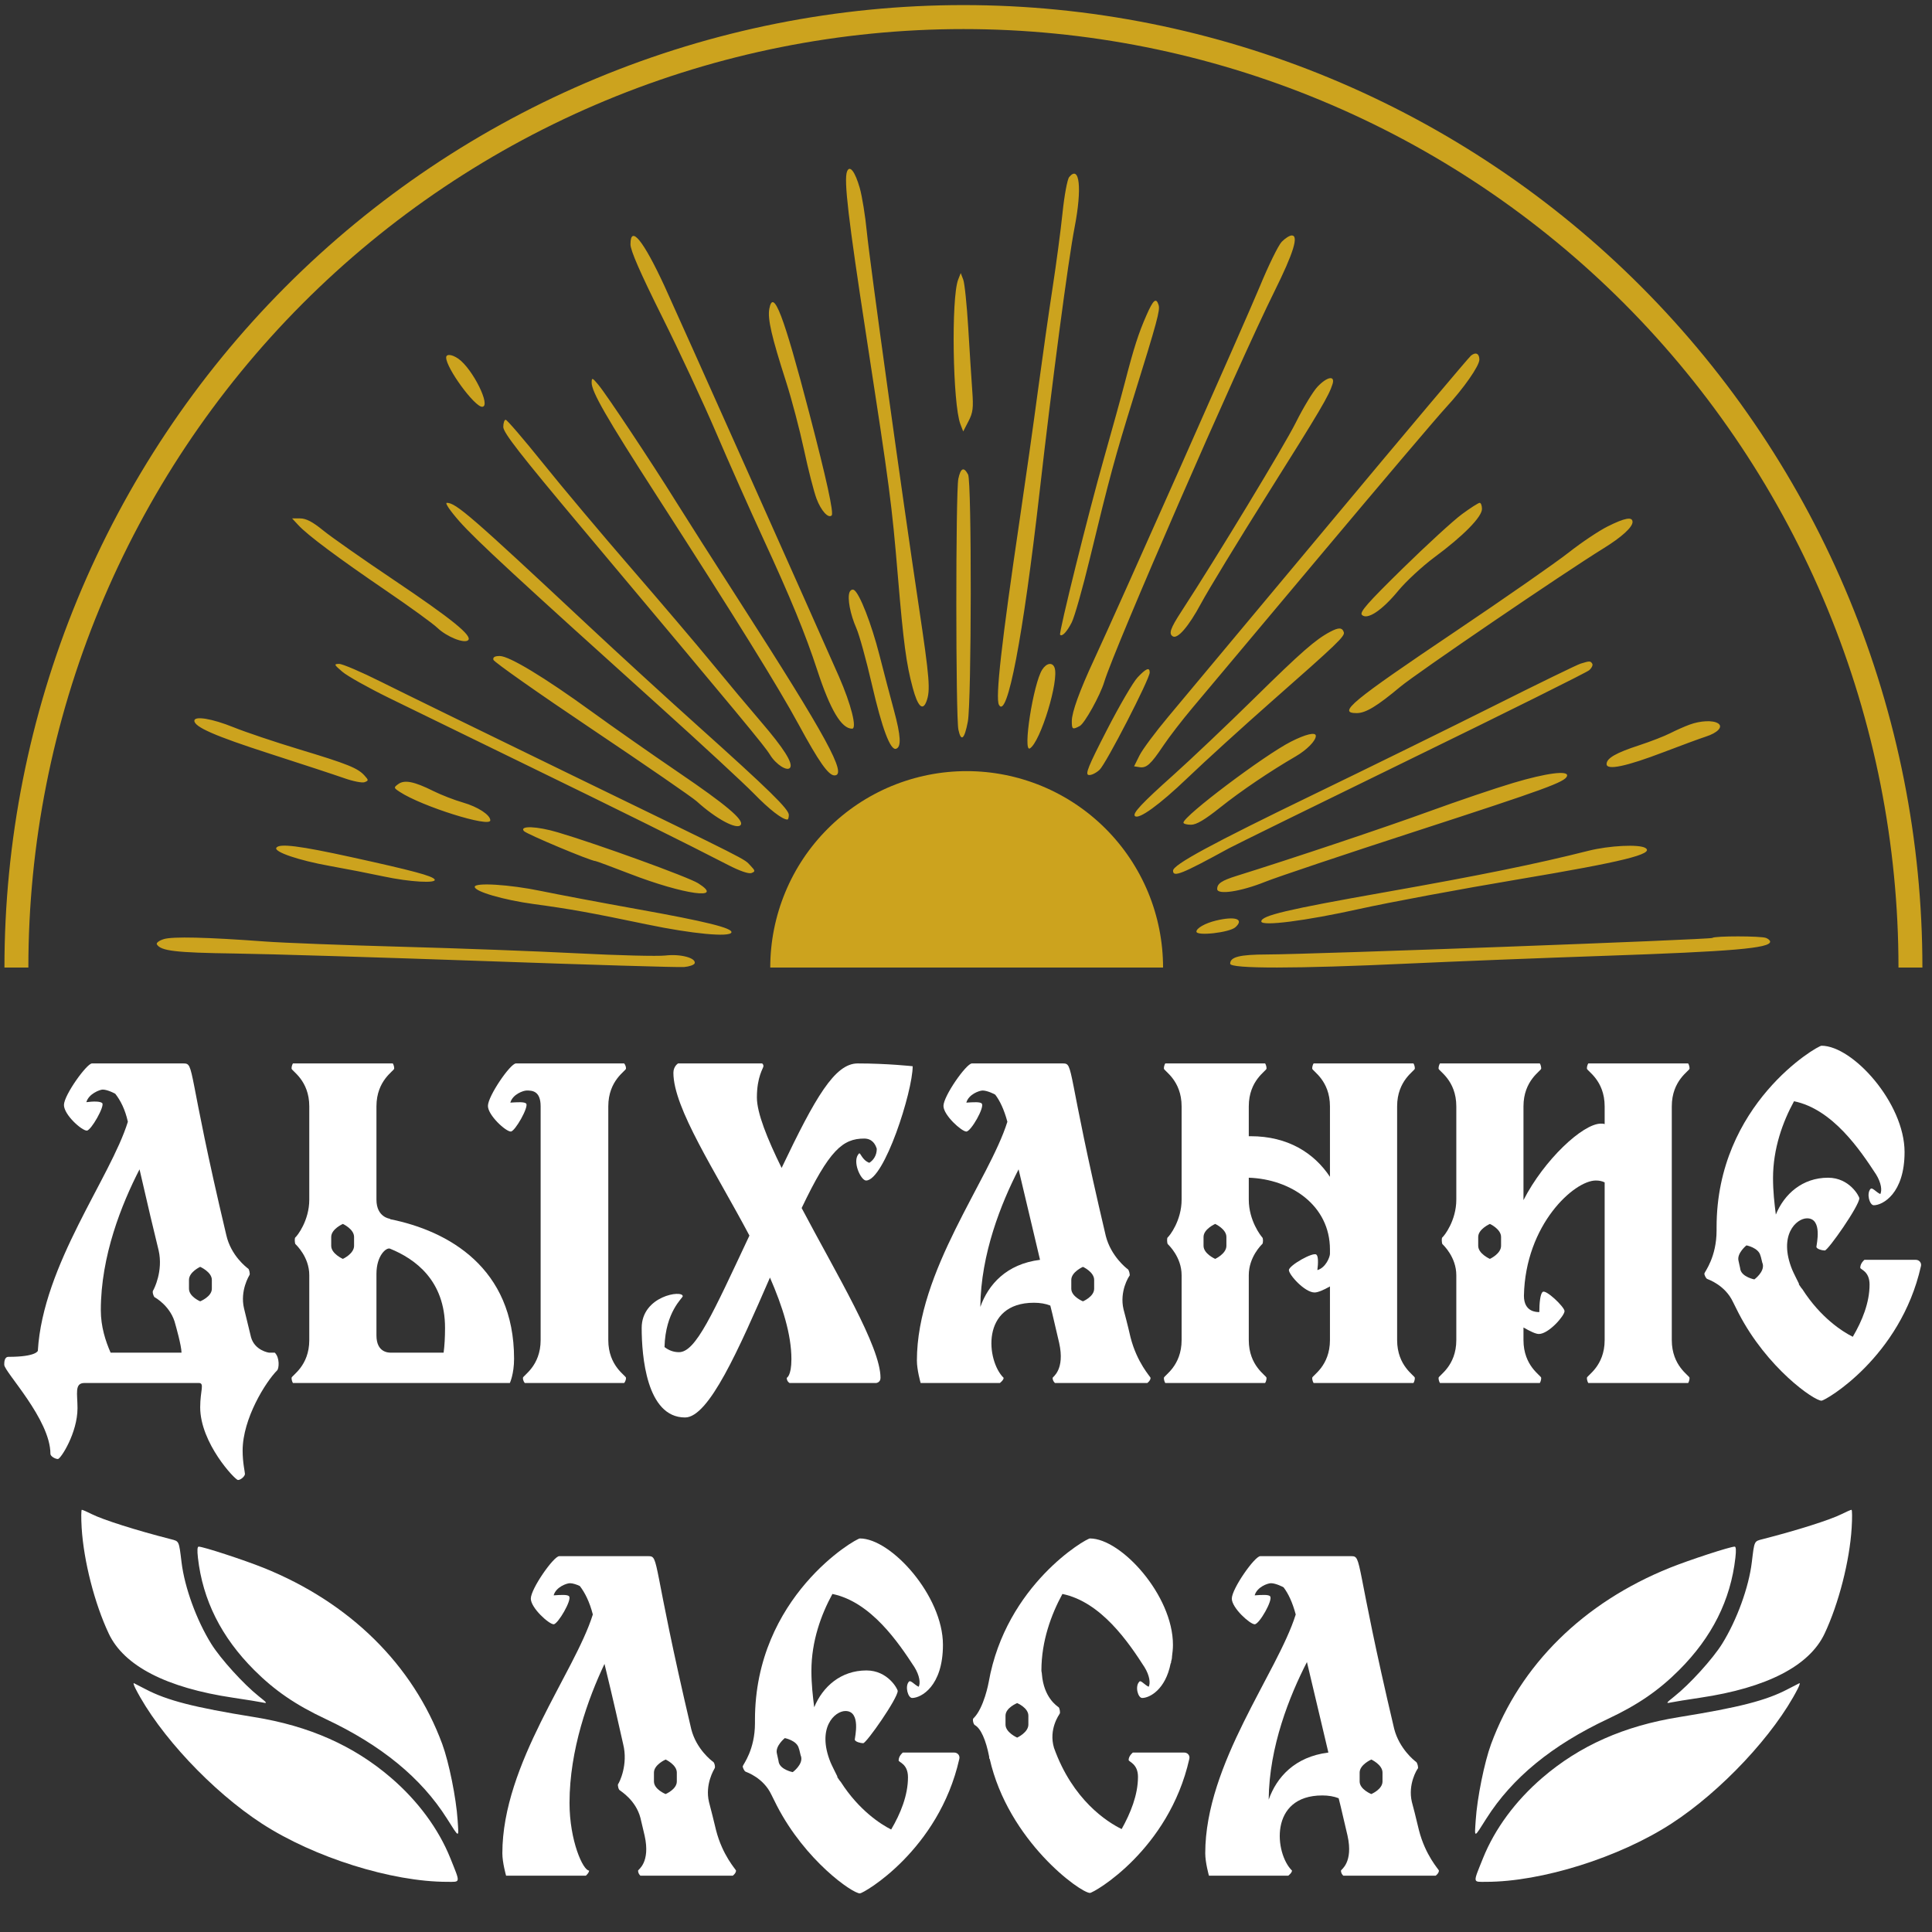
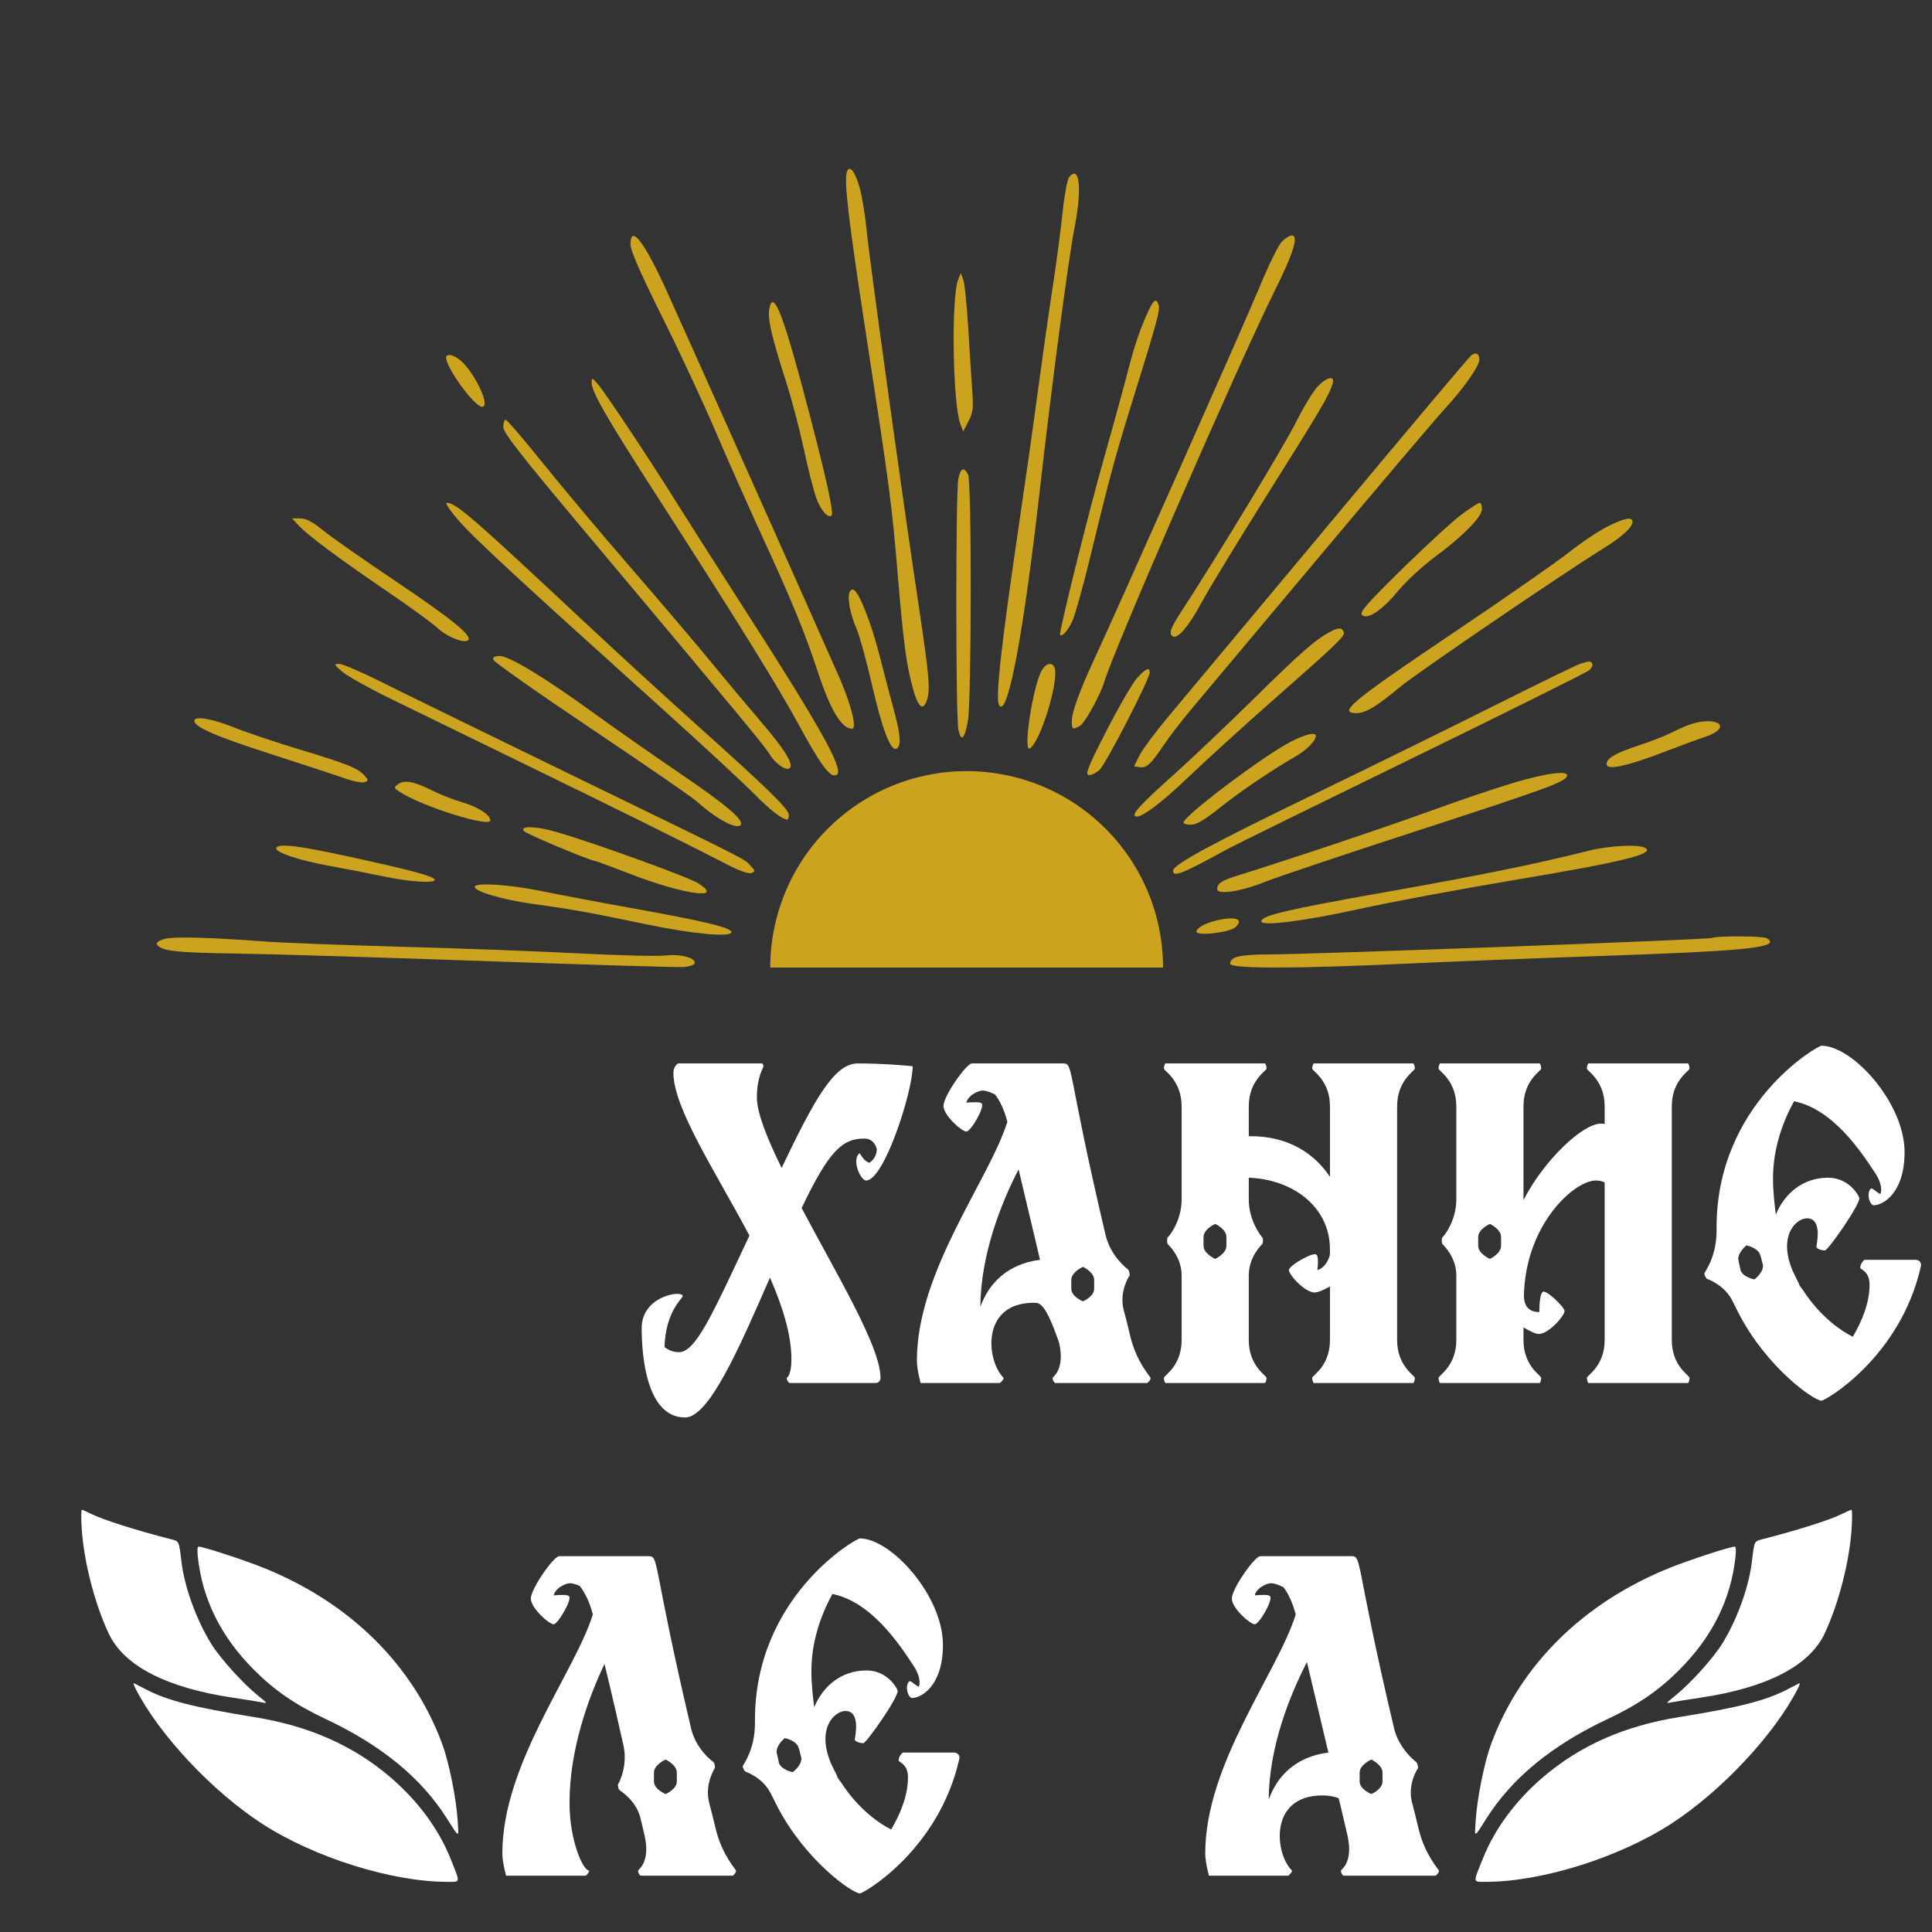
<svg xmlns="http://www.w3.org/2000/svg" viewBox="0 0 60.00 60.00" data-guides="{&quot;vertical&quot;:[],&quot;horizontal&quot;:[]}">
  <rect x="0" y="0" width="60.00" height="60.00" fill="#333333" stroke="none" />
  <defs />
-   <path fill="#ffffff" stroke="none" fill-opacity="1" stroke-width="1" stroke-opacity="1" id="tSvg1661614a8d4" title="Path 1" d="M8.534 42.008C8.694 42.167 8.665 42.501 8.607 42.558C8.259 42.906 7.535 44.05 7.535 45.05C7.535 45.427 7.607 45.716 7.607 45.774C7.607 45.847 7.477 45.963 7.39 45.963C7.303 45.963 6.217 44.818 6.217 43.703C6.217 43.181 6.361 42.95 6.173 42.95C4.99 42.95 3.807 42.95 2.624 42.95C2.305 42.95 2.407 43.283 2.407 43.732C2.407 44.499 1.885 45.311 1.798 45.311C1.711 45.311 1.566 45.224 1.566 45.151C1.566 44.08 0.132 42.602 0.132 42.385C0.132 42.312 0.132 42.138 0.263 42.138C1.132 42.138 1.175 41.95 1.175 41.95C1.335 39.27 3.435 36.575 3.971 34.837C3.884 34.446 3.739 34.171 3.58 33.968C3.58 33.968 3.348 33.838 3.189 33.838C3.102 33.838 2.754 33.968 2.682 34.229C2.899 34.2 3.116 34.2 3.174 34.258C3.261 34.345 2.827 35.112 2.696 35.112C2.537 35.112 1.986 34.62 1.986 34.316C1.986 34.011 2.696 33.026 2.856 33.026C3.802 33.026 4.749 33.026 5.695 33.026C6.057 33.026 5.796 33.171 7.028 38.357C7.173 38.995 7.651 39.357 7.709 39.4C7.738 39.415 7.767 39.56 7.752 39.589C7.738 39.617 7.448 40.081 7.578 40.632C7.578 40.632 7.752 41.342 7.796 41.53C7.911 41.935 8.332 42.008 8.361 42.008C8.418 42.008 8.476 42.008 8.534 42.008ZM3.435 42.008C4.169 42.008 4.903 42.008 5.637 42.008C5.637 41.791 5.449 41.139 5.449 41.139C5.318 40.574 4.826 40.298 4.797 40.284C4.768 40.255 4.724 40.125 4.753 40.081C4.782 40.038 5.072 39.473 4.927 38.835C4.782 38.241 4.594 37.459 4.333 36.315C3.783 37.387 3.131 38.995 3.131 40.69C3.131 41.197 3.276 41.646 3.435 42.008ZM6.579 40.023C6.579 39.932 6.579 39.84 6.579 39.748C6.579 39.502 6.217 39.343 6.217 39.343C6.217 39.343 5.869 39.502 5.869 39.748C5.869 39.84 5.869 39.932 5.869 40.023C5.869 40.269 6.217 40.414 6.217 40.414C6.217 40.414 6.579 40.269 6.579 40.023Z" />
-   <path fill="#ffffff" stroke="none" fill-opacity="1" stroke-width="1" stroke-opacity="1" id="tSvgeb45da745b" title="Path 2" d="M18.891 41.617C18.891 42.428 19.441 42.718 19.441 42.79C19.441 42.891 19.383 42.95 19.383 42.95C18.355 42.95 17.326 42.95 16.298 42.95C16.298 42.95 16.24 42.891 16.24 42.79C16.24 42.718 16.79 42.428 16.79 41.617C16.79 39.198 16.79 36.778 16.79 34.359C16.79 33.867 16.515 33.867 16.356 33.867C16.254 33.867 15.921 33.982 15.849 34.243C16.066 34.229 16.283 34.214 16.341 34.272C16.428 34.374 15.993 35.141 15.863 35.141C15.704 35.141 15.153 34.634 15.153 34.345C15.153 34.04 15.849 33.026 16.023 33.026C17.143 33.026 18.263 33.026 19.383 33.026C19.383 33.026 19.441 33.084 19.441 33.186C19.441 33.258 18.891 33.548 18.891 34.359C18.891 36.778 18.891 39.198 18.891 41.617ZM12.126 37.865C13.922 38.227 15.965 39.371 15.965 42.196C15.965 42.674 15.834 42.95 15.834 42.95C13.589 42.95 11.344 42.95 9.098 42.95C9.098 42.95 9.055 42.891 9.055 42.79C9.055 42.718 9.605 42.428 9.605 41.617C9.605 40.946 9.605 40.274 9.605 39.603C9.605 39.038 9.2 38.662 9.171 38.633C9.156 38.603 9.142 38.459 9.171 38.43C9.228 38.386 9.605 37.908 9.605 37.256C9.605 36.291 9.605 35.325 9.605 34.359C9.605 33.548 9.055 33.258 9.055 33.186C9.055 33.084 9.098 33.026 9.098 33.026C10.131 33.026 11.165 33.026 12.198 33.026C12.198 33.026 12.242 33.084 12.242 33.186C12.242 33.258 11.691 33.548 11.691 34.359C11.691 35.325 11.691 36.291 11.691 37.256C11.691 37.807 12.111 37.85 12.111 37.85C12.111 37.85 12.111 37.865 12.126 37.865ZM10.996 38.69C10.996 38.599 10.996 38.507 10.996 38.415C10.996 38.169 10.648 38.01 10.648 38.01C10.648 38.01 10.286 38.169 10.286 38.415C10.286 38.507 10.286 38.599 10.286 38.69C10.286 38.937 10.648 39.096 10.648 39.096C10.648 39.096 10.996 38.937 10.996 38.69ZM13.777 42.008C13.806 41.791 13.821 41.53 13.821 41.24C13.821 39.763 12.893 39.096 12.111 38.778C11.995 38.734 11.691 38.995 11.691 39.56C11.691 40.197 11.691 40.834 11.691 41.472C11.691 42.008 12.068 42.008 12.14 42.008C12.686 42.008 13.232 42.008 13.777 42.008Z" />
  <path fill="#ffffff" stroke="none" fill-opacity="1" stroke-width="1" stroke-opacity="1" id="tSvgfccdc9ea36" title="Path 3" d="M26.838 35.359C26.171 35.359 25.751 35.721 24.896 37.517C25.997 39.603 27.345 41.82 27.345 42.79C27.345 42.935 27.214 42.95 27.214 42.95C26.316 42.95 25.418 42.95 24.52 42.95C24.52 42.95 24.433 42.906 24.433 42.79C24.433 42.79 24.578 42.732 24.578 42.211C24.578 41.443 24.303 40.574 23.912 39.676C22.941 41.907 22.014 44.021 21.275 44.021C20.073 44.021 19.928 42.095 19.928 41.24C19.928 40.241 21.203 40.052 21.203 40.255C21.203 40.313 20.666 40.733 20.637 41.834C20.768 41.935 20.913 41.993 21.087 41.993C21.608 41.993 22.13 40.806 23.274 38.372C22.216 36.373 20.913 34.417 20.913 33.316C20.913 33.113 21.058 33.026 21.058 33.026C21.927 33.026 22.796 33.026 23.665 33.026C23.665 33.026 23.709 33.041 23.709 33.113C23.709 33.171 23.506 33.432 23.506 34.084C23.506 34.562 23.825 35.359 24.274 36.271C25.317 34.084 25.925 33.026 26.635 33.026C27.562 33.026 28.344 33.113 28.344 33.113C28.344 33.895 27.461 36.662 26.896 36.662C26.736 36.662 26.447 36.054 26.678 35.822C26.722 35.779 26.765 36.025 26.997 36.112C27.113 36.039 27.229 35.895 27.229 35.677C27.185 35.532 27.084 35.359 26.838 35.359Z" />
-   <path fill="#ffffff" stroke="none" fill-opacity="1" stroke-width="1" stroke-opacity="1" id="tSvga6f7820249" title="Path 4" d="M35.109 41.53C35.312 42.327 35.732 42.761 35.732 42.79C35.732 42.877 35.631 42.95 35.631 42.95C34.675 42.95 33.719 42.95 32.763 42.95C32.763 42.95 32.69 42.891 32.69 42.79C32.69 42.761 33.081 42.544 32.893 41.704C32.777 41.226 32.705 40.878 32.618 40.545C32.473 40.487 32.299 40.458 32.111 40.458C30.445 40.458 30.633 42.269 31.169 42.79C31.169 42.862 31.053 42.95 31.053 42.95C30.232 42.95 29.412 42.95 28.591 42.95C28.591 42.95 28.475 42.544 28.475 42.254C28.475 39.473 30.72 36.648 31.285 34.837C31.184 34.461 31.053 34.185 30.909 33.997C30.894 33.982 30.662 33.867 30.517 33.867C30.416 33.867 30.083 33.982 30.01 34.243C30.228 34.229 30.445 34.214 30.488 34.272C30.59 34.374 30.155 35.141 30.01 35.141C29.866 35.141 29.3 34.634 29.3 34.345C29.3 34.04 30.01 33.026 30.184 33.026C31.126 33.026 32.067 33.026 33.009 33.026C33.357 33.026 33.11 33.171 34.342 38.386C34.501 39.009 34.979 39.386 35.023 39.415C35.066 39.444 35.095 39.589 35.081 39.617C35.052 39.647 34.762 40.11 34.892 40.661C34.921 40.772 34.95 40.883 34.979 40.994C35.023 41.168 35.066 41.342 35.109 41.53ZM30.445 40.588C30.691 39.893 31.256 39.255 32.299 39.125C32.154 38.502 31.951 37.662 31.633 36.315C31.097 37.358 30.459 38.937 30.445 40.588ZM33.98 40.023C33.98 39.932 33.98 39.84 33.98 39.748C33.98 39.502 33.632 39.343 33.632 39.343C33.632 39.343 33.27 39.502 33.27 39.748C33.27 39.84 33.27 39.932 33.27 40.023C33.27 40.269 33.632 40.414 33.632 40.414C33.632 40.414 33.98 40.269 33.98 40.023Z" />
+   <path fill="#ffffff" stroke="none" fill-opacity="1" stroke-width="1" stroke-opacity="1" id="tSvga6f7820249" title="Path 4" d="M35.109 41.53C35.312 42.327 35.732 42.761 35.732 42.79C35.732 42.877 35.631 42.95 35.631 42.95C34.675 42.95 33.719 42.95 32.763 42.95C32.763 42.95 32.69 42.891 32.69 42.79C32.69 42.761 33.081 42.544 32.893 41.704C32.473 40.487 32.299 40.458 32.111 40.458C30.445 40.458 30.633 42.269 31.169 42.79C31.169 42.862 31.053 42.95 31.053 42.95C30.232 42.95 29.412 42.95 28.591 42.95C28.591 42.95 28.475 42.544 28.475 42.254C28.475 39.473 30.72 36.648 31.285 34.837C31.184 34.461 31.053 34.185 30.909 33.997C30.894 33.982 30.662 33.867 30.517 33.867C30.416 33.867 30.083 33.982 30.01 34.243C30.228 34.229 30.445 34.214 30.488 34.272C30.59 34.374 30.155 35.141 30.01 35.141C29.866 35.141 29.3 34.634 29.3 34.345C29.3 34.04 30.01 33.026 30.184 33.026C31.126 33.026 32.067 33.026 33.009 33.026C33.357 33.026 33.11 33.171 34.342 38.386C34.501 39.009 34.979 39.386 35.023 39.415C35.066 39.444 35.095 39.589 35.081 39.617C35.052 39.647 34.762 40.11 34.892 40.661C34.921 40.772 34.95 40.883 34.979 40.994C35.023 41.168 35.066 41.342 35.109 41.53ZM30.445 40.588C30.691 39.893 31.256 39.255 32.299 39.125C32.154 38.502 31.951 37.662 31.633 36.315C31.097 37.358 30.459 38.937 30.445 40.588ZM33.98 40.023C33.98 39.932 33.98 39.84 33.98 39.748C33.98 39.502 33.632 39.343 33.632 39.343C33.632 39.343 33.27 39.502 33.27 39.748C33.27 39.84 33.27 39.932 33.27 40.023C33.27 40.269 33.632 40.414 33.632 40.414C33.632 40.414 33.98 40.269 33.98 40.023Z" />
  <path fill="#ffffff" stroke="none" fill-opacity="1" stroke-width="1" stroke-opacity="1" id="tSvg19879aba2e8" title="Path 5" d="M43.389 41.617C43.389 42.428 43.939 42.718 43.939 42.79C43.939 42.891 43.896 42.95 43.896 42.95C42.862 42.95 41.829 42.95 40.796 42.95C40.796 42.95 40.752 42.891 40.752 42.79C40.752 42.718 41.303 42.428 41.303 41.617C41.303 41.062 41.303 40.506 41.303 39.951C41.1 40.067 40.926 40.139 40.825 40.139C40.52 40.139 40.028 39.589 40.028 39.444C40.028 39.299 40.796 38.864 40.883 38.966C40.941 39.009 40.941 39.227 40.912 39.444C41.172 39.371 41.303 39.038 41.303 38.937C41.303 38.893 41.303 38.85 41.303 38.806C41.303 37.43 40.086 36.619 38.782 36.575C38.782 36.802 38.782 37.029 38.782 37.256C38.782 37.908 39.159 38.386 39.202 38.43C39.231 38.459 39.231 38.603 39.202 38.633C39.173 38.662 38.782 39.038 38.782 39.603C38.782 40.274 38.782 40.946 38.782 41.617C38.782 42.428 39.333 42.718 39.333 42.79C39.333 42.891 39.289 42.95 39.289 42.95C38.256 42.95 37.222 42.95 36.189 42.95C36.189 42.95 36.146 42.891 36.146 42.79C36.146 42.718 36.696 42.428 36.696 41.617C36.696 40.946 36.696 40.274 36.696 39.603C36.696 39.038 36.291 38.662 36.262 38.633C36.247 38.603 36.233 38.459 36.262 38.43C36.32 38.386 36.696 37.908 36.696 37.256C36.696 36.291 36.696 35.325 36.696 34.359C36.696 33.548 36.146 33.258 36.146 33.186C36.146 33.084 36.189 33.026 36.189 33.026C37.222 33.026 38.256 33.026 39.289 33.026C39.289 33.026 39.333 33.084 39.333 33.186C39.333 33.258 38.782 33.548 38.782 34.359C38.782 34.668 38.782 34.977 38.782 35.286C38.811 35.286 38.826 35.286 38.84 35.286C39.999 35.286 40.81 35.808 41.303 36.547C41.303 35.817 41.303 35.088 41.303 34.359C41.303 33.548 40.752 33.258 40.752 33.186C40.752 33.084 40.796 33.026 40.796 33.026C41.829 33.026 42.862 33.026 43.896 33.026C43.896 33.026 43.939 33.084 43.939 33.186C43.939 33.258 43.389 33.548 43.389 34.359C43.389 36.778 43.389 39.198 43.389 41.617ZM38.087 38.69C38.087 38.599 38.087 38.507 38.087 38.415C38.087 38.169 37.739 38.01 37.739 38.01C37.739 38.01 37.377 38.169 37.377 38.415C37.377 38.507 37.377 38.599 37.377 38.69C37.377 38.937 37.739 39.096 37.739 39.096C37.739 39.096 38.087 38.937 38.087 38.69Z" />
  <path fill="#ffffff" stroke="none" fill-opacity="1" stroke-width="1" stroke-opacity="1" id="tSvg100d387c361" title="Path 6" d="M51.919 34.359C51.919 36.778 51.919 39.198 51.919 41.617C51.919 42.428 52.47 42.718 52.47 42.79C52.47 42.891 52.427 42.95 52.427 42.95C51.393 42.95 50.36 42.95 49.326 42.95C49.326 42.95 49.283 42.891 49.283 42.79C49.283 42.718 49.834 42.428 49.834 41.617C49.834 39.985 49.834 38.352 49.834 36.72C49.746 36.677 49.66 36.662 49.558 36.662C48.892 36.662 47.371 38.024 47.327 40.241C47.327 40.748 47.718 40.748 47.805 40.748C47.805 40.472 47.834 40.182 47.907 40.125C47.994 40.023 48.588 40.588 48.588 40.718C48.588 40.863 48.095 41.428 47.791 41.428C47.69 41.428 47.516 41.342 47.313 41.226C47.313 41.356 47.313 41.486 47.313 41.617C47.313 42.428 47.863 42.718 47.863 42.79C47.863 42.891 47.82 42.95 47.82 42.95C46.786 42.95 45.753 42.95 44.72 42.95C44.72 42.95 44.676 42.891 44.676 42.79C44.676 42.718 45.227 42.428 45.227 41.617C45.227 40.946 45.227 40.274 45.227 39.603C45.227 39.038 44.821 38.662 44.792 38.633C44.778 38.603 44.763 38.459 44.792 38.43C44.85 38.386 45.227 37.908 45.227 37.256C45.227 36.291 45.227 35.325 45.227 34.359C45.227 33.548 44.676 33.258 44.676 33.186C44.676 33.084 44.72 33.026 44.72 33.026C45.753 33.026 46.786 33.026 47.82 33.026C47.82 33.026 47.863 33.084 47.863 33.186C47.863 33.258 47.313 33.548 47.313 34.359C47.313 35.33 47.313 36.3 47.313 37.271C47.95 36.025 49.153 34.895 49.718 34.895C49.761 34.895 49.79 34.895 49.834 34.91C49.834 34.726 49.834 34.543 49.834 34.359C49.834 33.548 49.283 33.258 49.283 33.186C49.283 33.084 49.326 33.026 49.326 33.026C50.36 33.026 51.393 33.026 52.427 33.026C52.427 33.026 52.47 33.084 52.47 33.186C52.47 33.258 51.919 33.548 51.919 34.359ZM46.617 38.69C46.617 38.599 46.617 38.507 46.617 38.415C46.617 38.169 46.27 38.01 46.27 38.01C46.27 38.01 45.907 38.169 45.907 38.415C45.907 38.507 45.907 38.599 45.907 38.69C45.907 38.937 46.27 39.096 46.27 39.096C46.27 39.096 46.617 38.937 46.617 38.69Z" />
  <path fill="#ffffff" stroke="none" fill-opacity="1" stroke-width="1" stroke-opacity="1" id="tSvg16934757e47" title="Path 7" d="M57.902 39.125C58.433 39.125 58.964 39.125 59.495 39.125C59.611 39.125 59.684 39.227 59.655 39.328C59.018 42.153 56.685 43.5 56.569 43.5C56.337 43.5 54.874 42.486 53.991 40.776C53.933 40.661 53.875 40.545 53.817 40.429C53.571 39.907 53.049 39.733 53.02 39.719C52.977 39.704 52.919 39.574 52.933 39.545C52.948 39.487 53.31 39.038 53.31 38.212C53.31 38.212 53.31 38.14 53.31 38.111C53.31 34.287 56.439 32.476 56.569 32.476C57.54 32.476 59.148 34.258 59.148 35.779C59.148 37.068 58.467 37.43 58.192 37.43C58.061 37.43 57.96 37.068 58.09 36.923C58.148 36.865 58.264 37.025 58.395 37.083C58.453 36.967 58.424 36.735 58.264 36.474C57.772 35.721 56.917 34.446 55.715 34.2C55.367 34.837 55.063 35.663 55.063 36.59C55.063 36.996 55.106 37.372 55.15 37.72C55.41 37.083 55.975 36.575 56.772 36.575C57.439 36.575 57.743 37.155 57.743 37.213C57.743 37.445 56.772 38.835 56.671 38.835C56.598 38.835 56.41 38.792 56.41 38.719C56.41 38.662 56.613 37.836 56.12 37.836C55.787 37.836 55.222 38.357 55.657 39.429C55.671 39.473 55.874 39.878 55.874 39.878C55.869 39.878 55.864 39.878 55.859 39.878C55.903 39.936 55.932 39.994 55.975 40.038C56.54 40.922 57.221 41.356 57.54 41.515C57.83 41.023 58.061 40.458 58.061 39.893C58.061 39.473 57.772 39.429 57.772 39.371C57.772 39.227 57.902 39.125 57.902 39.125ZM54.483 39.733C54.483 39.733 54.802 39.502 54.744 39.255C54.73 39.241 54.686 39.009 54.672 38.995C54.614 38.748 54.237 38.676 54.237 38.676C54.237 38.676 53.933 38.922 53.991 39.154C53.991 39.168 54.049 39.4 54.049 39.429C54.107 39.661 54.483 39.733 54.483 39.733Z" />
  <path fill="#ffffff" stroke="none" fill-opacity="1" stroke-width="1" stroke-opacity="1" id="tSvgfab00ef1d2" title="Path 8" d="M22.236 56.832C22.438 57.628 22.858 58.063 22.858 58.092C22.858 58.179 22.757 58.251 22.757 58.251C21.801 58.251 20.845 58.251 19.889 58.251C19.889 58.251 19.816 58.193 19.816 58.092C19.816 58.063 20.207 57.846 20.019 57.005C20.005 56.947 19.889 56.455 19.889 56.455C19.744 55.904 19.28 55.629 19.251 55.6C19.208 55.586 19.179 55.441 19.193 55.412C19.237 55.354 19.512 54.803 19.353 54.166C19.222 53.586 19.049 52.804 18.773 51.674C18.266 52.746 17.687 54.34 17.687 55.991C17.687 57.165 18.107 58.092 18.295 58.092C18.295 58.164 18.194 58.251 18.194 58.251C17.368 58.251 16.542 58.251 15.717 58.251C15.717 58.251 15.601 57.846 15.601 57.556C15.601 54.774 17.846 51.95 18.411 50.139C18.31 49.748 18.165 49.458 18.006 49.255C17.919 49.212 17.788 49.168 17.701 49.168C17.6 49.168 17.267 49.284 17.194 49.545C17.412 49.53 17.629 49.516 17.672 49.574C17.774 49.675 17.325 50.443 17.194 50.443C17.049 50.443 16.485 49.936 16.485 49.646C16.485 49.342 17.194 48.328 17.368 48.328C18.291 48.328 19.213 48.328 20.135 48.328C20.483 48.328 20.236 48.473 21.468 53.702C21.627 54.325 22.105 54.688 22.149 54.716C22.192 54.745 22.221 54.89 22.192 54.919C22.178 54.948 21.888 55.412 22.018 55.962C22.091 56.237 22.163 56.527 22.236 56.832ZM21.019 55.325C21.019 55.233 21.019 55.141 21.019 55.049C21.019 54.803 20.671 54.644 20.671 54.644C20.671 54.644 20.309 54.803 20.309 55.049C20.309 55.141 20.309 55.233 20.309 55.325C20.309 55.571 20.671 55.716 20.671 55.716C20.671 55.716 21.019 55.571 21.019 55.325Z" />
  <path fill="#ffffff" stroke="none" fill-opacity="1" stroke-width="1" stroke-opacity="1" id="tSvg225ffc4af0" title="Path 9" d="M28.038 54.427C28.569 54.427 29.101 54.427 29.632 54.427C29.747 54.427 29.82 54.528 29.791 54.629C29.154 57.454 26.821 58.801 26.705 58.801C26.474 58.801 25.011 57.788 24.127 56.078C24.069 55.962 24.011 55.846 23.953 55.73C23.707 55.209 23.185 55.035 23.156 55.021C23.113 55.006 23.055 54.876 23.069 54.847C23.084 54.789 23.446 54.34 23.446 53.514C23.446 53.514 23.446 53.442 23.446 53.413C23.446 49.588 26.575 47.778 26.705 47.778C27.676 47.778 29.284 49.559 29.284 51.081C29.284 52.37 28.603 52.732 28.328 52.732C28.198 52.732 28.096 52.37 28.227 52.225C28.284 52.167 28.4 52.326 28.531 52.384C28.589 52.268 28.56 52.036 28.4 51.776C27.908 51.022 27.053 49.748 25.851 49.502C25.503 50.139 25.199 50.965 25.199 51.891C25.199 52.297 25.242 52.674 25.286 53.021C25.547 52.384 26.111 51.877 26.908 51.877C27.575 51.877 27.879 52.456 27.879 52.514C27.879 52.746 26.908 54.137 26.807 54.137C26.734 54.137 26.546 54.093 26.546 54.021C26.546 53.963 26.749 53.137 26.256 53.137C25.923 53.137 25.358 53.659 25.793 54.731C25.807 54.774 26.01 55.18 26.01 55.18C26.005 55.18 26 55.18 25.996 55.18C26.039 55.238 26.068 55.296 26.111 55.339C26.676 56.223 27.357 56.657 27.676 56.817C27.966 56.324 28.198 55.759 28.198 55.194C28.198 54.774 27.908 54.731 27.908 54.673C27.908 54.528 28.038 54.427 28.038 54.427ZM24.619 55.035C24.619 55.035 24.938 54.803 24.88 54.557C24.866 54.543 24.822 54.311 24.808 54.296C24.75 54.05 24.373 53.978 24.373 53.978C24.373 53.978 24.069 54.224 24.127 54.456C24.127 54.47 24.185 54.702 24.185 54.731C24.243 54.963 24.619 55.035 24.619 55.035Z" />
-   <path fill="#ffffff" stroke="none" fill-opacity="1" stroke-width="1" stroke-opacity="1" id="tSvga52018ffd8" title="Path 10" d="M36.775 54.427C36.891 54.427 36.963 54.528 36.934 54.629C36.297 57.454 33.965 58.787 33.849 58.787C33.559 58.787 31.314 57.179 30.734 54.615C30.73 54.615 30.725 54.615 30.72 54.615C30.72 54.6 30.72 54.6 30.72 54.586C30.72 54.572 30.72 54.572 30.72 54.557C30.618 54.035 30.459 53.673 30.271 53.572C30.227 53.543 30.198 53.398 30.227 53.369C30.561 53.05 30.705 52.239 30.705 52.239C31.241 49.212 33.733 47.778 33.849 47.778C34.819 47.778 36.427 49.545 36.427 51.081C36.427 51.211 36.413 51.327 36.398 51.442C36.398 51.501 36.384 51.558 36.37 51.602C36.37 51.631 36.37 51.645 36.355 51.66C36.196 52.471 35.703 52.732 35.471 52.732C35.341 52.732 35.239 52.37 35.384 52.225C35.428 52.167 35.544 52.326 35.674 52.384C35.732 52.268 35.703 52.036 35.544 51.776C35.051 51.008 34.197 49.748 32.994 49.502C32.647 50.139 32.342 50.965 32.342 51.877C32.342 51.92 32.357 51.95 32.357 51.993C32.415 52.717 32.82 52.978 32.878 53.021C32.907 53.05 32.936 53.195 32.907 53.224C32.893 53.253 32.56 53.702 32.733 54.282C33.313 55.904 34.385 56.585 34.834 56.803C35.109 56.31 35.341 55.745 35.341 55.18C35.341 54.774 35.051 54.716 35.051 54.658C35.051 54.528 35.182 54.427 35.182 54.427C35.713 54.427 36.244 54.427 36.775 54.427ZM31.937 53.558C31.937 53.466 31.937 53.374 31.937 53.282C31.937 53.036 31.589 52.891 31.589 52.891C31.589 52.891 31.227 53.036 31.227 53.282C31.227 53.374 31.227 53.466 31.227 53.558C31.227 53.804 31.589 53.963 31.589 53.963C31.589 53.963 31.937 53.804 31.937 53.558Z" />
  <path fill="#ffffff" stroke="none" fill-opacity="1" stroke-width="1" stroke-opacity="1" id="tSvg13065b46093" title="Path 11" d="M44.065 56.832C44.267 57.628 44.687 58.063 44.687 58.092C44.687 58.179 44.586 58.251 44.586 58.251C43.63 58.251 42.674 58.251 41.718 58.251C41.718 58.251 41.645 58.193 41.645 58.092C41.645 58.063 42.036 57.846 41.848 57.005C41.732 56.527 41.66 56.179 41.573 55.846C41.428 55.788 41.254 55.759 41.066 55.759C39.4 55.759 39.588 57.57 40.124 58.092C40.124 58.164 40.008 58.251 40.008 58.251C39.187 58.251 38.366 58.251 37.545 58.251C37.545 58.251 37.43 57.846 37.43 57.556C37.43 54.774 39.675 51.95 40.24 50.139C40.139 49.762 40.008 49.487 39.864 49.298C39.849 49.284 39.617 49.168 39.472 49.168C39.371 49.168 39.038 49.284 38.965 49.545C39.183 49.53 39.4 49.516 39.443 49.574C39.545 49.675 39.11 50.443 38.965 50.443C38.82 50.443 38.255 49.936 38.255 49.646C38.255 49.342 38.965 48.328 39.139 48.328C40.081 48.328 41.022 48.328 41.964 48.328C42.312 48.328 42.065 48.473 43.297 53.688C43.456 54.311 43.934 54.688 43.977 54.716C44.021 54.745 44.05 54.89 44.035 54.919C44.007 54.948 43.717 55.412 43.847 55.962C43.876 56.073 43.905 56.184 43.934 56.295C43.977 56.469 44.021 56.643 44.065 56.832ZM39.4 55.89C39.646 55.194 40.211 54.557 41.254 54.427C41.109 53.804 40.906 52.964 40.588 51.616C40.052 52.66 39.414 54.239 39.4 55.89ZM42.935 55.325C42.935 55.233 42.935 55.141 42.935 55.049C42.935 54.803 42.587 54.644 42.587 54.644C42.587 54.644 42.225 54.803 42.225 55.049C42.225 55.141 42.225 55.233 42.225 55.325C42.225 55.571 42.587 55.716 42.587 55.716C42.587 55.716 42.935 55.571 42.935 55.325Z" />
  <path fill="#ffffff" stroke="none" fill-opacity="1" stroke-width="1" stroke-opacity="1" clip-rule="evenodd" fill-rule="evenodd" id="tSvgde7d513dcb" title="Path 12" d="M2.536 47.45C2.599 48.478 2.938 49.802 3.378 50.734C3.85 51.736 5.17 52.417 7.238 52.724C7.647 52.785 8.059 52.851 8.154 52.872C8.312 52.906 8.304 52.891 8.039 52.681C7.561 52.3 6.851 51.517 6.561 51.052C6.104 50.318 5.732 49.297 5.638 48.518C5.556 47.845 5.567 47.868 5.306 47.801C4.224 47.524 3.207 47.201 2.85 47.023C2.702 46.948 2.563 46.888 2.541 46.888C2.52 46.888 2.518 47.141 2.536 47.45ZM6.147 48.378C6.296 49.693 6.872 50.843 7.894 51.865C8.53 52.501 9.181 52.947 10.105 53.381C11.843 54.198 13.081 55.213 13.88 56.476C14.275 57.099 14.249 57.095 14.212 56.526C14.167 55.838 13.943 54.729 13.735 54.164C12.827 51.702 10.864 49.767 8.182 48.689C7.572 48.444 6.31 48.032 6.17 48.032C6.128 48.032 6.121 48.145 6.147 48.378ZM4.21 52.444C4.94 53.872 6.588 55.631 8.137 56.636C9.755 57.685 12.165 58.442 13.89 58.442C14.311 58.442 14.303 58.5 13.986 57.708C13.62 56.798 12.978 55.928 12.144 55.211C10.983 54.213 9.604 53.601 7.896 53.326C6.023 53.024 5.19 52.81 4.521 52.459C4.348 52.368 4.185 52.284 4.159 52.273C4.133 52.261 4.156 52.338 4.21 52.444Z" />
  <path fill="#ffffff" stroke="none" fill-opacity="1" stroke-width="1" stroke-opacity="1" clip-rule="evenodd" fill-rule="evenodd" id="tSvg15b5d210671" title="Path 13" d="M57.505 47.45C57.442 48.478 57.103 49.802 56.664 50.734C56.191 51.736 54.871 52.417 52.803 52.724C52.394 52.785 51.982 52.851 51.888 52.872C51.729 52.906 51.738 52.891 52.002 52.681C52.481 52.3 53.191 51.517 53.481 51.052C53.938 50.318 54.31 49.297 54.404 48.518C54.485 47.845 54.474 47.868 54.736 47.801C55.818 47.524 56.835 47.201 57.191 47.023C57.34 46.948 57.479 46.888 57.5 46.888C57.522 46.888 57.524 47.141 57.505 47.45ZM53.894 48.378C53.745 49.693 53.169 50.843 52.147 51.865C51.511 52.501 50.861 52.947 49.937 53.381C48.199 54.198 46.961 55.213 46.161 56.476C45.767 57.099 45.792 57.095 45.83 56.526C45.874 55.838 46.099 54.729 46.307 54.164C47.214 51.702 49.177 49.767 51.859 48.689C52.469 48.444 53.731 48.032 53.872 48.032C53.913 48.032 53.921 48.145 53.894 48.378ZM55.832 52.444C55.102 53.872 53.454 55.631 51.904 56.636C50.287 57.685 47.876 58.442 46.152 58.442C45.73 58.442 45.738 58.5 46.056 57.708C46.422 56.798 47.063 55.928 47.898 55.211C49.058 54.213 50.438 53.601 52.146 53.326C54.019 53.024 54.852 52.81 55.52 52.459C55.693 52.368 55.856 52.284 55.882 52.273C55.908 52.261 55.886 52.338 55.832 52.444Z" />
  <path fill="#CCA31E" stroke="none" fill-opacity="1" stroke-width="1" stroke-opacity="1" id="tSvg58bce57cac" title="Path 14" d="M36.12 30.048C36.12 29.247 35.962 28.453 35.656 27.713C35.349 26.973 34.9 26.301 34.334 25.735C33.767 25.168 33.095 24.719 32.355 24.412C31.615 24.106 30.822 23.948 30.021 23.948C29.22 23.948 28.427 24.106 27.686 24.412C26.947 24.719 26.274 25.168 25.708 25.735C25.141 26.301 24.692 26.973 24.386 27.713C24.079 28.453 23.921 29.247 23.921 30.048C25.954 30.048 27.988 30.048 30.021 30.048C32.054 30.048 34.087 30.048 36.12 30.048Z" />
  <path fill="#CCA31E" stroke="none" fill-opacity="1" stroke-width="1" stroke-opacity="1" clip-rule="evenodd" fill-rule="evenodd" id="tSvgc11bc26fa6" title="Path 15" d="M26.305 5.327C26.203 5.593 26.345 6.803 26.901 10.416C27.639 15.213 27.692 15.613 27.886 17.914C28.059 19.972 28.146 20.619 28.345 21.359C28.5 21.938 28.654 22.092 28.77 21.787C28.9 21.444 28.871 21.081 28.534 18.828C28.007 15.317 27.012 8.139 26.919 7.191C26.872 6.703 26.773 6.095 26.701 5.84C26.555 5.327 26.388 5.111 26.305 5.327ZM33.205 5.498C33.147 5.568 33.054 6.067 32.998 6.61C32.942 7.152 32.803 8.194 32.691 8.925C32.578 9.656 32.374 11.089 32.237 12.109C32.101 13.129 31.847 14.925 31.673 16.1C31.1 19.976 30.909 21.679 31.023 21.889C31.28 22.362 31.771 19.797 32.283 15.299C32.674 11.86 33.175 8.076 33.372 7.064C33.608 5.848 33.529 5.108 33.205 5.498ZM19.58 7.588C19.58 7.78 19.88 8.466 20.557 9.826C21.095 10.904 21.852 12.53 22.241 13.439C22.63 14.348 23.283 15.818 23.692 16.704C24.552 18.566 25.01 19.68 25.382 20.816C25.785 22.046 26.132 22.63 26.462 22.63C26.623 22.63 26.433 21.876 26.053 21.008C25.362 19.435 20.989 9.648 20.636 8.884C19.975 7.458 19.58 6.974 19.58 7.588ZM39.805 7.509C39.7 7.617 39.394 8.243 39.123 8.9C38.685 9.961 34.742 18.838 33.973 20.494C33.529 21.448 33.286 22.12 33.286 22.39C33.286 22.655 33.306 22.668 33.534 22.546C33.684 22.466 34.167 21.596 34.293 21.179C34.611 20.127 38.426 11.372 39.582 9.043C40.171 7.855 40.339 7.312 40.117 7.312C40.05 7.312 39.909 7.401 39.805 7.509ZM29.757 8.683C29.536 9.246 29.587 12.552 29.826 13.173C29.855 13.248 29.884 13.324 29.913 13.399C29.968 13.293 30.023 13.188 30.077 13.082C30.218 12.81 30.234 12.671 30.193 12.114C30.167 11.757 30.111 10.883 30.069 10.174C30.026 9.465 29.957 8.793 29.914 8.683C29.888 8.615 29.862 8.548 29.836 8.481C29.809 8.548 29.783 8.615 29.757 8.683ZM23.892 9.589C23.834 9.899 23.96 10.449 24.416 11.867C24.586 12.399 24.835 13.342 24.968 13.963C25.1 14.584 25.276 15.27 25.358 15.487C25.498 15.86 25.724 16.11 25.828 16.007C25.899 15.935 25.67 14.886 25.134 12.835C24.337 9.783 24.014 8.938 23.892 9.589ZM35.604 9.791C35.358 10.349 35.213 10.801 34.937 11.867C34.822 12.31 34.529 13.371 34.287 14.223C33.806 15.912 32.874 19.665 32.922 19.714C32.987 19.779 33.134 19.622 33.284 19.329C33.37 19.16 33.624 18.264 33.848 17.339C34.46 14.811 34.626 14.198 35.2 12.351C35.944 9.961 36.032 9.633 35.981 9.471C35.905 9.231 35.816 9.306 35.604 9.791ZM45.684 11.043C45.616 11.097 43.642 13.441 41.298 16.251C38.953 19.061 36.701 21.758 36.294 22.244C35.887 22.729 35.478 23.278 35.387 23.463C35.331 23.575 35.275 23.687 35.22 23.799C35.275 23.808 35.33 23.817 35.386 23.825C35.605 23.86 35.737 23.741 36.128 23.157C36.307 22.889 36.714 22.362 37.031 21.985C37.348 21.608 39.144 19.468 41.023 17.228C42.902 14.989 44.65 12.929 44.909 12.651C45.458 12.058 45.943 11.363 45.943 11.168C45.943 10.979 45.83 10.925 45.684 11.043ZM13.856 11.104C13.856 11.429 14.735 12.633 14.973 12.633C15.264 12.633 14.681 11.454 14.235 11.141C14.035 11.002 13.856 10.984 13.856 11.104ZM18.374 11.878C18.369 12.162 18.828 12.961 20.382 15.374C22.856 19.215 24.166 21.326 24.798 22.492C25.432 23.661 25.728 24.081 25.916 24.081C26.324 24.081 25.674 22.889 22.969 18.68C22.185 17.46 21.296 16.063 20.992 15.576C20.228 14.347 18.827 12.239 18.581 11.948C18.394 11.726 18.377 11.72 18.374 11.878ZM40.914 12.013C40.776 12.16 40.474 12.659 40.243 13.122C39.886 13.839 37.787 17.304 36.686 18.994C36.347 19.514 36.29 19.681 36.421 19.762C36.572 19.855 36.916 19.455 37.3 18.74C37.52 18.33 38.449 16.803 39.364 15.348C41.005 12.738 41.273 12.285 41.383 11.928C41.47 11.649 41.213 11.695 40.914 12.013ZM15.63 13.26C15.63 13.436 16.153 14.107 18.063 16.384C23.111 22.4 23.742 23.161 23.914 23.442C24.101 23.746 24.457 23.971 24.54 23.837C24.628 23.694 24.337 23.236 23.644 22.428C23.263 21.985 22.575 21.163 22.115 20.601C21.655 20.039 20.529 18.715 19.613 17.658C18.697 16.601 17.459 15.129 16.863 14.386C16.267 13.644 15.745 13.036 15.704 13.036C15.664 13.036 15.63 13.137 15.63 13.26ZM29.762 14.87C29.678 15.27 29.679 22.258 29.764 22.661C29.847 23.052 29.952 22.962 30.057 22.41C30.172 21.8 30.18 14.952 30.065 14.737C29.932 14.487 29.834 14.53 29.762 14.87ZM14.271 16.195C14.782 16.772 16.085 17.976 20.508 21.959C21.793 23.117 23.099 24.325 23.41 24.643C23.897 25.143 24.296 25.452 24.454 25.452C24.478 25.452 24.498 25.387 24.498 25.308C24.498 25.13 23.88 24.525 21.677 22.549C20.723 21.693 19.181 20.281 18.25 19.41C14.632 16.025 14.16 15.616 13.877 15.616C13.81 15.616 13.981 15.866 14.271 16.195ZM45.4 15.97C45.135 16.165 44.306 16.925 43.557 17.659C42.46 18.735 42.215 19.015 42.297 19.097C42.462 19.262 42.922 18.956 43.42 18.351C43.662 18.057 44.17 17.587 44.548 17.306C45.444 16.644 46.024 16.053 46.024 15.806C46.024 15.702 45.992 15.616 45.952 15.616C45.913 15.616 45.664 15.775 45.4 15.97ZM9.267 16.311C9.556 16.623 10.503 17.329 12.002 18.351C12.734 18.85 13.446 19.366 13.584 19.499C13.875 19.777 14.421 19.996 14.539 19.881C14.678 19.746 14.031 19.222 12.23 18.011C11.268 17.365 10.278 16.671 10.03 16.468C9.707 16.205 9.505 16.1 9.324 16.1C9.24 16.1 9.156 16.1 9.072 16.1C9.137 16.17 9.202 16.24 9.267 16.311ZM49.927 16.349C49.657 16.483 49.112 16.848 48.717 17.159C48.322 17.47 46.75 18.565 45.223 19.593C41.95 21.796 41.525 22.147 42.134 22.146C42.412 22.146 42.764 21.933 43.484 21.331C43.996 20.904 48.568 17.789 49.794 17.032C50.36 16.683 50.7 16.374 50.7 16.21C50.7 16.038 50.461 16.081 49.927 16.349ZM26.382 18.395C26.311 18.582 26.406 19.081 26.595 19.509C26.686 19.714 26.902 20.497 27.076 21.251C27.395 22.632 27.651 23.312 27.828 23.254C27.996 23.199 27.977 22.854 27.764 22.066C27.649 21.644 27.445 20.865 27.309 20.333C27.062 19.368 26.696 18.429 26.523 18.323C26.473 18.292 26.41 18.324 26.382 18.395ZM41.308 19.622C40.848 19.866 40.415 20.246 38.929 21.708C38.109 22.515 36.989 23.577 36.44 24.069C35.456 24.949 35.164 25.261 35.246 25.343C35.364 25.461 36.007 24.995 36.875 24.164C37.408 23.653 38.586 22.582 39.492 21.783C41.54 19.981 41.774 19.756 41.733 19.634C41.683 19.484 41.572 19.481 41.308 19.622ZM15.322 20.49C15.336 20.554 16.708 21.52 18.371 22.636C20.034 23.752 21.503 24.764 21.636 24.885C22.244 25.437 22.9 25.786 23.006 25.614C23.102 25.459 22.543 24.988 21.084 23.996C20.235 23.418 19.014 22.563 18.371 22.096C16.909 21.035 15.814 20.373 15.52 20.373C15.365 20.373 15.304 20.409 15.322 20.49ZM49.087 20.61C48.977 20.644 47.779 21.227 46.427 21.905C45.075 22.582 42.553 23.822 40.824 24.659C37.61 26.215 36.43 26.854 36.43 27.04C36.43 27.255 36.693 27.15 38.163 26.346C38.341 26.249 40.898 24.993 43.845 23.555C46.793 22.118 49.27 20.885 49.351 20.816C49.432 20.747 49.476 20.655 49.449 20.612C49.394 20.523 49.368 20.523 49.087 20.61ZM10.632 20.862C10.787 20.995 11.44 21.361 12.083 21.676C12.726 21.991 14.648 22.928 16.355 23.76C19.273 25.181 21.278 26.175 22.619 26.866C22.974 27.049 23.253 27.145 23.337 27.113C23.462 27.064 23.459 27.044 23.305 26.881C23.094 26.659 23.392 26.809 17.686 24.036C15.07 22.764 12.431 21.474 11.822 21.169C11.213 20.864 10.632 20.616 10.532 20.618C10.364 20.621 10.371 20.64 10.632 20.862ZM32.367 20.796C32.09 21.225 31.753 23.385 31.985 23.242C32.315 23.038 32.899 21.121 32.749 20.732C32.683 20.559 32.5 20.589 32.367 20.796ZM35.328 21.038C35.192 21.182 34.763 21.916 34.376 22.67C33.795 23.8 33.695 24.046 33.808 24.068C33.883 24.083 34.036 24.011 34.148 23.907C34.35 23.718 35.705 21.089 35.705 20.884C35.705 20.711 35.593 20.756 35.328 21.038ZM6.036 22.383C6.036 22.577 6.679 22.858 8.361 23.401C9.366 23.725 10.413 24.069 10.688 24.166C10.963 24.264 11.249 24.32 11.324 24.291C11.45 24.242 11.45 24.229 11.32 24.085C11.11 23.852 10.787 23.723 9.297 23.273C8.545 23.046 7.624 22.736 7.248 22.584C6.591 22.318 6.036 22.226 6.036 22.383ZM52.469 22.505C52.311 22.563 52.039 22.684 51.863 22.774C51.687 22.863 51.258 23.03 50.91 23.144C50.181 23.382 49.894 23.547 49.894 23.729C49.894 23.931 50.504 23.803 51.667 23.358C52.222 23.146 52.808 22.93 52.971 22.878C53.346 22.758 53.522 22.569 53.355 22.464C53.194 22.362 52.809 22.38 52.469 22.505ZM40.091 23.033C39.259 23.456 36.753 25.344 36.753 25.548C36.753 25.584 36.858 25.613 36.987 25.613C37.155 25.613 37.412 25.461 37.894 25.077C38.541 24.562 39.438 23.955 40.236 23.492C40.585 23.29 40.864 23.006 40.864 22.854C40.864 22.726 40.554 22.798 40.091 23.033ZM46.992 24.315C46.437 24.48 45.258 24.88 44.371 25.203C43.031 25.691 40.113 26.669 38.405 27.201C37.937 27.348 37.801 27.44 37.801 27.609C37.801 27.8 38.53 27.691 39.292 27.385C39.647 27.242 41.751 26.536 43.968 25.816C48.029 24.496 48.606 24.285 48.665 24.101C48.725 23.916 48.034 24.004 46.992 24.315ZM12.369 24.35C12.221 24.458 12.223 24.467 12.42 24.596C13.105 25.044 15.227 25.711 15.227 25.477C15.227 25.308 14.84 25.056 14.38 24.924C14.114 24.848 13.697 24.686 13.453 24.564C12.862 24.269 12.561 24.21 12.369 24.35ZM16.269 25.808C16.346 25.901 18.352 26.742 18.496 26.742C18.519 26.742 18.999 26.92 19.563 27.138C21.242 27.786 22.527 27.964 21.683 27.431C21.376 27.237 18.557 26.214 17.323 25.849C16.677 25.657 16.127 25.636 16.269 25.808ZM8.582 26.329C8.503 26.456 9.279 26.72 10.228 26.89C10.738 26.981 11.5 27.13 11.921 27.22C12.724 27.392 13.577 27.441 13.497 27.311C13.429 27.202 12.818 27.038 10.938 26.625C9.304 26.266 8.67 26.186 8.582 26.329ZM49.329 26.422C47.724 26.828 45.955 27.188 43.025 27.706C39.956 28.248 39.171 28.434 39.171 28.616C39.171 28.775 40.548 28.599 42.232 28.225C43.143 28.023 45.357 27.61 47.153 27.309C50.402 26.763 51.391 26.519 51.1 26.335C50.907 26.213 49.978 26.259 49.329 26.422ZM14.743 27.542C14.743 27.688 15.635 27.948 16.574 28.076C17.724 28.232 18.318 28.339 20.108 28.712C21.487 29 22.658 29.111 22.714 28.959C22.763 28.824 21.926 28.617 19.796 28.235C18.679 28.035 17.331 27.78 16.799 27.67C15.832 27.469 14.743 27.401 14.743 27.542ZM37.761 28.59C37.43 28.67 37.156 28.825 37.156 28.932C37.156 29.078 38.183 28.962 38.367 28.796C38.648 28.541 38.364 28.445 37.761 28.59ZM5.086 29.165C4.94 29.21 4.844 29.284 4.872 29.329C4.998 29.533 5.451 29.586 7.286 29.612C8.35 29.627 11.859 29.734 15.085 29.848C18.31 29.963 21.082 30.046 21.246 30.032C21.409 30.018 21.556 29.966 21.573 29.917C21.627 29.752 21.133 29.619 20.668 29.674C20.426 29.702 19.203 29.672 17.949 29.607C16.696 29.542 14.227 29.449 12.462 29.402C10.698 29.354 8.793 29.281 8.23 29.239C6.415 29.105 5.36 29.08 5.086 29.165ZM53.178 29.128C53.127 29.178 40.762 29.638 39.347 29.642C38.5 29.644 38.204 29.718 38.204 29.929C38.204 30.088 40.25 30.087 43.726 29.925C45.145 29.859 47.884 29.751 49.813 29.685C53.81 29.548 54.973 29.448 54.973 29.244C54.973 29.207 54.915 29.155 54.845 29.128C54.681 29.065 53.241 29.064 53.178 29.128Z" />
-   <path fill="#CCA31E" stroke="none" fill-opacity="1" stroke-width="1" stroke-opacity="1" id="tSvg15016e2851a" title="Path 16" d="M59.702 30.048C59.702 26.122 58.932 22.236 57.435 18.609C55.938 14.983 53.745 11.688 50.979 8.912C48.214 6.137 44.93 3.935 41.317 2.433C37.704 0.931 33.831 0.158 29.92 0.158C26.009 0.158 22.136 0.931 18.523 2.433C14.909 3.935 11.626 6.137 8.861 8.912C6.095 11.688 3.902 14.983 2.405 18.609C0.908 22.236 0.138 26.122 0.138 30.048C0.386 30.048 0.633 30.048 0.881 30.048C0.881 26.22 1.632 22.43 3.091 18.895C4.551 15.359 6.69 12.146 9.386 9.439C12.083 6.733 15.284 4.586 18.807 3.122C22.33 1.657 26.107 0.903 29.92 0.903C33.733 0.903 37.51 1.657 41.033 3.122C44.556 4.586 47.757 6.733 50.454 9.439C53.15 12.146 55.289 15.359 56.749 18.895C58.208 22.43 58.959 26.22 58.959 30.048C59.207 30.048 59.454 30.048 59.702 30.048Z" />
</svg>